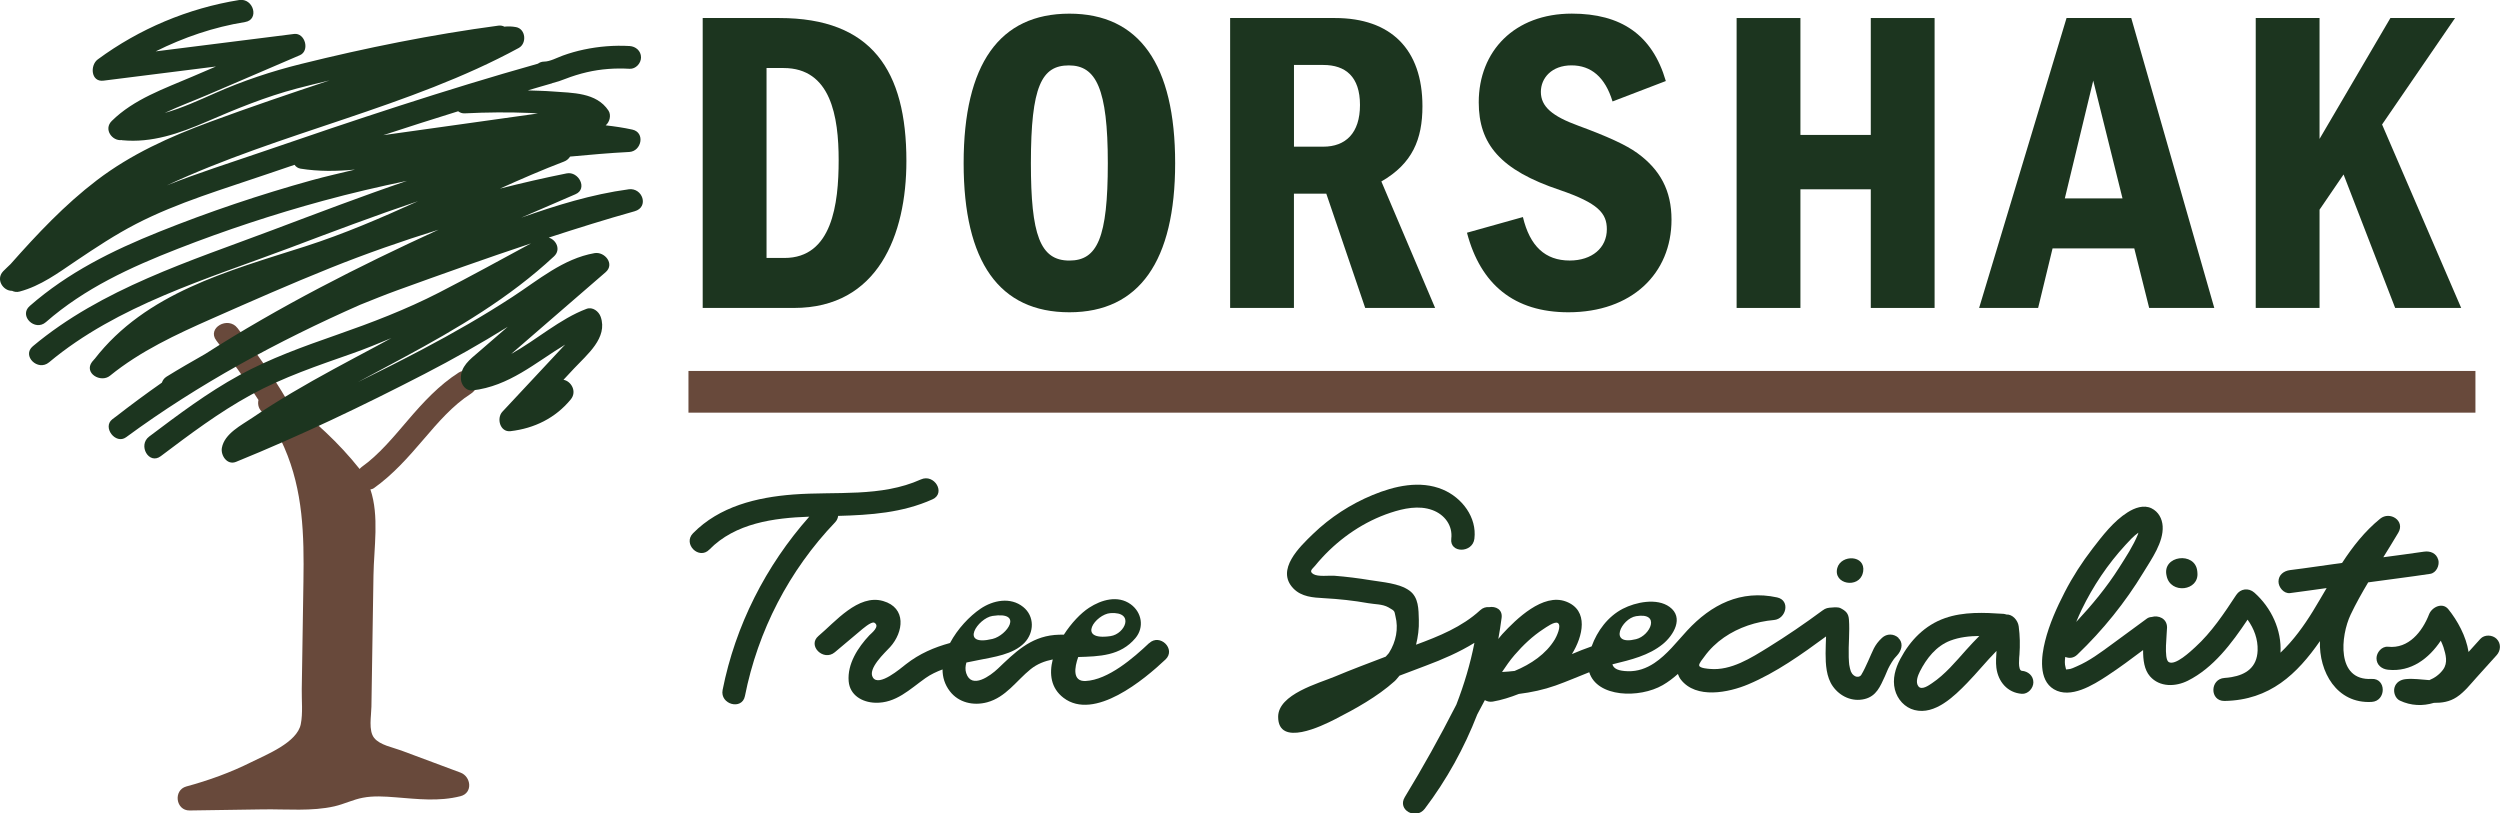
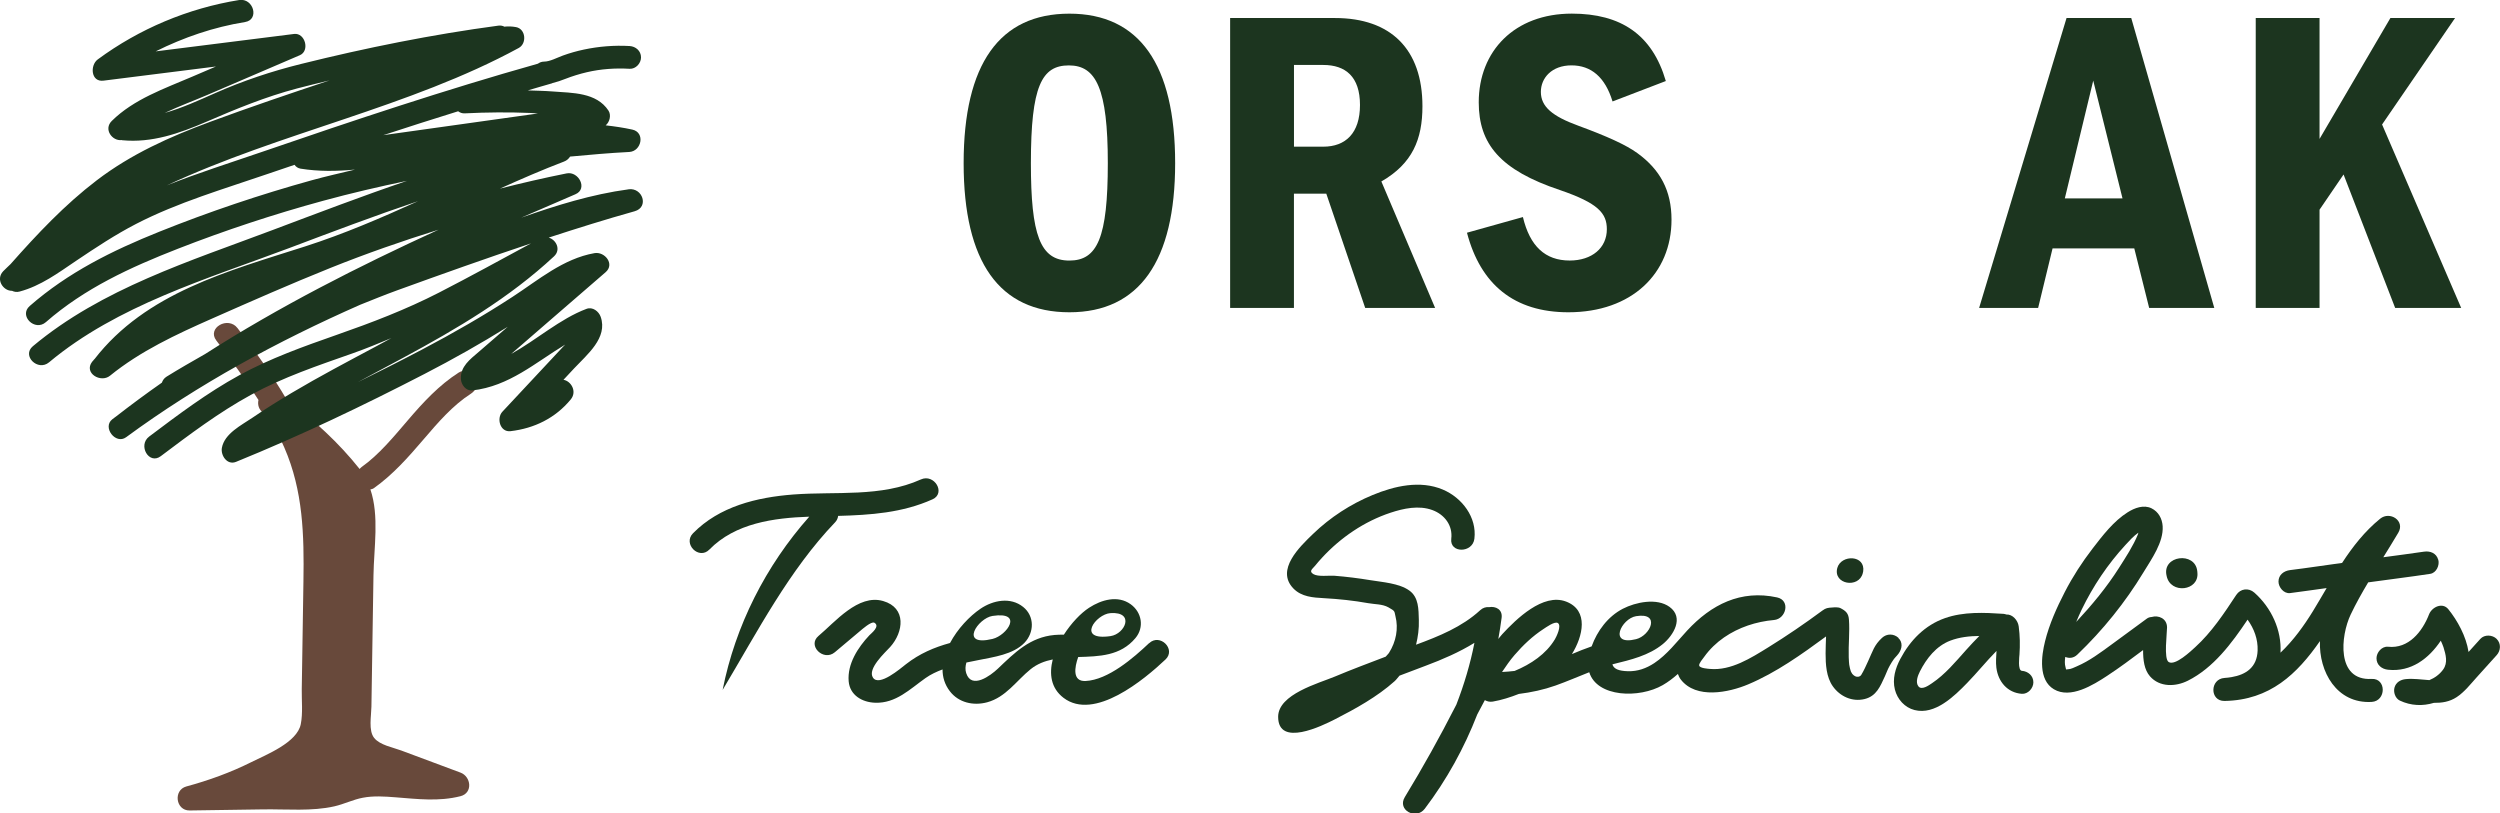
<svg xmlns="http://www.w3.org/2000/svg" width="252" height="82" viewBox="0 0 252 82" fill="none">
  <g clip-path="url(#clip0_318_4620)">
-     <path d="M92.825 48.328C88.799 50.141 84.252 49.52 79.97 49.845C76.279 50.129 72.518 51.041 69.852 53.758C68.806 54.827 70.451 56.471 71.501 55.398C74.113 52.73 77.994 52.204 81.574 52.081C77.188 57.026 74.126 63.063 72.84 69.545C72.551 71.005 74.799 71.625 75.089 70.162C76.395 63.586 79.536 57.498 84.186 52.64C84.376 52.438 84.455 52.221 84.484 52.003C87.741 51.912 90.96 51.699 94.002 50.33C95.366 49.713 94.184 47.716 92.825 48.328Z" fill="#1C351F" />
+     <path d="M92.825 48.328C88.799 50.141 84.252 49.52 79.97 49.845C76.279 50.129 72.518 51.041 69.852 53.758C68.806 54.827 70.451 56.471 71.501 55.398C74.113 52.73 77.994 52.204 81.574 52.081C77.188 57.026 74.126 63.063 72.84 69.545C76.395 63.586 79.536 57.498 84.186 52.64C84.376 52.438 84.455 52.221 84.484 52.003C87.741 51.912 90.96 51.699 94.002 50.33C95.366 49.713 94.184 47.716 92.825 48.328Z" fill="#1C351F" />
    <path d="M115.826 64.831C114.268 66.306 111.705 68.538 109.419 68.645C108.076 68.707 108.312 67.264 108.684 66.228C110.8 66.162 112.941 66.13 114.454 64.317C115.359 63.236 115.099 61.719 113.97 60.906C112.672 59.972 111.015 60.457 109.783 61.259C108.94 61.806 107.985 62.809 107.237 63.976C106.923 63.972 106.609 63.976 106.295 64.005C103.819 64.231 102.281 65.788 100.578 67.408C99.859 68.09 97.933 69.529 97.392 67.848C97.28 67.502 97.309 67.141 97.412 66.783C97.817 66.697 98.222 66.619 98.628 66.537C100.149 66.228 102.12 65.978 103.257 64.802C104.265 63.758 104.294 62.11 103.137 61.181C101.851 60.149 100.103 60.503 98.838 61.358C97.727 62.11 96.52 63.388 95.763 64.814C94.164 65.254 92.701 65.875 91.316 66.956C90.758 67.391 88.617 69.241 87.997 68.308C87.406 67.42 89.22 65.776 89.733 65.213C91.08 63.717 91.398 61.267 89.014 60.581C86.505 59.857 84.182 62.698 82.5 64.107C81.351 65.073 83.008 66.705 84.149 65.747C84.996 65.036 85.839 64.313 86.695 63.606C86.873 63.458 87.84 62.591 88.141 62.772C88.753 63.137 87.811 63.848 87.633 64.037C86.488 65.254 85.397 66.919 85.546 68.678C85.666 70.071 86.901 70.795 88.22 70.836C90.307 70.906 91.713 69.467 93.287 68.353C93.825 67.971 94.412 67.704 95.007 67.478C95.007 68.246 95.222 68.995 95.743 69.673C96.623 70.828 98.119 71.165 99.504 70.791C101.393 70.281 102.447 68.621 103.885 67.457C104.555 66.919 105.311 66.635 106.117 66.471C105.745 67.934 105.931 69.368 107.2 70.339C110.304 72.714 115.355 68.485 117.483 66.475C118.575 65.443 116.921 63.807 115.834 64.835L115.826 64.831ZM111.941 61.801C114.408 61.641 113.425 63.902 111.941 64.12C108.461 64.625 110.445 61.9 111.941 61.801ZM100.049 62.085C103.211 61.608 101.508 64.054 100.049 64.403C96.635 65.225 98.566 62.307 100.049 62.085Z" fill="#1C351F" />
    <path d="M191.361 64.292C190.882 63.857 190.191 63.853 189.712 64.292C188.898 65.044 188.774 65.641 188.311 66.635C188.092 67.108 187.885 67.589 187.612 68.033C187.579 68.078 187.567 68.099 187.559 68.107C187.563 68.099 187.567 68.094 187.592 68.061C187.546 68.103 187.53 68.119 187.521 68.131C187.476 68.156 187.435 68.177 187.426 68.185C187.389 68.197 187.348 68.209 187.311 68.218C187.298 68.218 187.302 68.218 187.286 68.218C187.244 68.218 187.199 68.218 187.158 68.214C187.149 68.214 187.153 68.214 187.125 68.205C187.091 68.197 187.063 68.185 187.029 68.177C187.017 68.168 187.009 68.164 186.967 68.144C186.914 68.107 186.885 68.09 186.881 68.09C186.864 68.074 186.843 68.061 186.827 68.045C186.79 68.008 186.753 67.971 186.715 67.934C186.711 67.926 186.715 67.93 186.703 67.918C186.662 67.856 186.624 67.794 186.591 67.728C186.575 67.692 186.571 67.683 186.558 67.663C186.583 67.716 186.579 67.696 186.538 67.585C186.517 67.511 186.496 67.441 186.476 67.367C186.459 67.293 186.443 67.219 186.43 67.145C186.409 67.017 186.405 66.997 186.414 67.075C186.422 67.161 186.422 67.133 186.401 66.985C186.393 66.894 186.385 66.808 186.376 66.717C186.364 66.561 186.356 66.405 186.352 66.253C186.31 64.983 186.467 63.713 186.372 62.443C186.327 61.839 186.071 61.571 185.475 61.279C185.343 61.214 184.942 61.206 184.715 61.234C184.248 61.263 184.054 61.279 183.694 61.547C181.925 62.854 180.11 64.095 178.238 65.254C176.51 66.319 174.493 67.618 172.369 67.428C172.191 67.412 171.348 67.363 171.278 67.096C171.224 66.878 171.658 66.389 171.794 66.195C172.332 65.443 173.018 64.781 173.782 64.255C175.27 63.228 177.023 62.657 178.821 62.496C180.044 62.389 180.503 60.519 179.131 60.219C175.473 59.422 172.493 60.934 170.058 63.569C169.017 64.695 168.045 65.982 166.752 66.841C165.95 67.371 165.074 67.687 164.098 67.659C163.164 67.634 162.672 67.428 162.528 66.972C162.565 66.964 162.594 66.952 162.631 66.939C164.379 66.508 166.194 66.084 167.616 64.921C168.694 64.037 169.773 62.254 168.293 61.177C167.012 60.244 164.871 60.696 163.582 61.362C162.077 62.143 161.007 63.581 160.436 65.156C159.762 65.39 159.101 65.653 158.448 65.932C159.56 64.144 160.184 61.526 157.861 60.638C155.542 59.751 152.835 62.402 151.426 63.926C151.285 64.079 151.165 64.251 151.029 64.407C151.157 63.696 151.273 62.985 151.364 62.266C151.467 61.428 150.76 61.086 150.099 61.201C149.801 61.169 149.483 61.251 149.202 61.51C147.367 63.199 145.048 64.132 142.738 64.987C142.932 64.194 143.048 63.372 143.019 62.492C142.986 61.428 143.019 60.215 142.064 59.529C141.035 58.785 139.336 58.682 138.125 58.48C136.926 58.283 135.719 58.131 134.508 58.036C133.963 57.995 132.872 58.16 132.392 57.872C131.892 57.572 132.309 57.342 132.566 57.021C132.789 56.742 133.024 56.475 133.264 56.216C135.137 54.185 137.517 52.562 140.154 51.686C141.481 51.246 143.019 50.913 144.383 51.415C145.627 51.871 146.449 52.981 146.288 54.304C146.106 55.784 148.441 55.772 148.619 54.304C148.884 52.147 147.375 50.165 145.432 49.347C143.147 48.386 140.563 48.986 138.369 49.894C136.141 50.815 134.095 52.142 132.359 53.815C131.016 55.11 128.561 57.436 130.371 59.315C131.193 60.166 132.355 60.236 133.467 60.297C134.959 60.379 136.439 60.536 137.91 60.799C138.592 60.922 139.344 60.881 139.948 61.218C140.667 61.617 140.535 61.608 140.663 62.122C140.977 63.355 140.721 64.683 140.018 65.797C139.927 65.941 139.782 66.056 139.679 66.191C137.972 66.845 136.257 67.482 134.566 68.193C132.925 68.879 128.837 69.973 128.837 72.254C128.837 75.353 133.289 73.154 134.562 72.505C136.633 71.448 138.84 70.224 140.576 68.666C140.77 68.493 140.898 68.292 141.068 68.107C141.944 67.774 142.816 67.441 143.696 67.112C145.412 66.471 147.086 65.747 148.623 64.798C148.206 66.927 147.582 69.007 146.801 71.025C146.772 71.078 146.743 71.132 146.718 71.185C145.122 74.309 143.432 77.347 141.605 80.347C140.807 81.658 142.742 82.678 143.618 81.519C145.833 78.596 147.594 75.39 148.909 72.011C149.157 71.526 149.413 71.054 149.673 70.573C149.896 70.7 150.161 70.774 150.471 70.721C151.368 70.565 152.244 70.285 153.1 69.948C154.356 69.792 155.6 69.525 156.799 69.101C157.96 68.69 159.068 68.201 160.196 67.761C160.982 70.302 165.247 70.417 167.603 69.06C168.153 68.744 168.653 68.357 169.133 67.934C169.207 68.123 169.281 68.312 169.422 68.493C170.964 70.491 174.249 69.812 176.221 68.982C179.023 67.802 181.607 65.961 184.066 64.153C184.049 64.724 184.02 65.291 184.02 65.862C184.02 66.964 184.087 68.251 184.752 69.184C185.479 70.207 186.707 70.77 187.959 70.462C189.15 70.166 189.526 69.188 190.001 68.164C190.22 67.692 190.229 67.564 190.481 67.108C190.613 66.865 190.762 66.635 190.919 66.413C190.919 66.409 190.964 66.364 190.968 66.36C191.01 66.311 191.006 66.315 191.047 66.265C191.146 66.154 191.274 66.023 191.361 65.904C191.754 65.382 191.808 64.728 191.357 64.313L191.361 64.292ZM164.917 62.11C167.425 61.699 166.371 64.066 164.917 64.428C162.073 65.135 163.437 62.352 164.917 62.11ZM156.72 64.461C155.848 65.916 154.319 66.952 152.674 67.63C152.252 67.679 151.831 67.716 151.405 67.737C151.802 67.149 152.199 66.565 152.666 66.027C153.521 65.036 154.48 64.12 155.584 63.404C155.84 63.24 156.716 62.595 157.034 62.804C157.44 63.068 156.877 64.202 156.724 64.461H156.72Z" fill="#1C351F" />
    <path d="M203.802 67.618C203.368 67.585 203.55 66.155 203.562 65.982C203.629 65.024 203.612 64.083 203.484 63.13C203.405 62.533 202.864 61.905 202.244 61.942C202.153 61.917 202.062 61.884 201.963 61.876C200.004 61.744 197.925 61.646 196.04 62.312C194.019 63.023 192.535 64.556 191.551 66.422C191.047 67.371 190.737 68.44 191.006 69.513C191.254 70.487 191.993 71.321 192.985 71.572C195.04 72.098 196.995 70.174 198.284 68.847C199.297 67.807 200.223 66.656 201.248 65.612C201.215 66.179 201.165 66.746 201.235 67.314C201.413 68.707 202.343 69.829 203.798 69.936C204.426 69.981 204.964 69.369 204.964 68.777C204.964 68.111 204.426 67.663 203.798 67.618H203.802ZM198.177 65.526C197.127 66.705 196.069 67.98 194.746 68.867C194.432 69.077 193.721 69.595 193.386 69.196C193.043 68.785 193.324 68.082 193.527 67.68C194.192 66.368 195.168 65.123 196.581 64.58C197.515 64.223 198.512 64.116 199.516 64.104C199.061 64.568 198.611 65.037 198.177 65.526Z" fill="#1C351F" />
    <path d="M245.771 56.418C245.589 55.756 244.961 55.513 244.337 55.608C242.973 55.818 241.601 55.978 240.237 56.171C240.749 55.345 241.262 54.519 241.75 53.693C242.46 52.492 240.898 51.489 239.919 52.287C238.364 53.553 237.157 55.098 236.083 56.742C234.334 56.977 232.59 57.252 230.838 57.466C230.214 57.544 229.672 57.943 229.672 58.625C229.672 59.192 230.209 59.862 230.838 59.784C232.069 59.632 233.293 59.439 234.525 59.278C234.066 60.055 233.615 60.836 233.144 61.605C232.243 63.072 231.164 64.568 229.875 65.789C230.003 63.508 228.949 61.255 227.242 59.739C226.663 59.225 225.837 59.324 225.411 59.973C224.183 61.835 222.939 63.722 221.278 65.234C220.868 65.608 219.248 67.158 218.595 66.726C218.099 66.401 218.438 63.849 218.438 63.249C218.438 62.336 217.566 61.987 216.888 62.193C216.719 62.205 216.553 62.246 216.413 62.349C215.218 63.224 214.024 64.104 212.829 64.979C211.734 65.781 210.61 66.623 209.353 67.162C209.101 67.269 208.754 67.454 208.481 67.458C208.179 67.462 208.307 67.606 208.204 67.248C208.113 66.94 208.126 66.574 208.179 66.216C208.56 66.377 209.01 66.356 209.394 65.986C211.965 63.524 214.222 60.729 216.066 57.684C216.872 56.352 218.095 54.663 217.996 53.039C217.95 52.283 217.57 51.58 216.876 51.239C216.082 50.848 215.16 51.202 214.466 51.641C213.048 52.533 211.936 53.992 210.928 55.3C209.87 56.672 208.927 58.132 208.134 59.669C207.324 61.239 206.567 62.92 206.142 64.638C205.77 66.13 205.451 68.535 207.03 69.476C208.704 70.475 210.99 69.049 212.387 68.132C213.631 67.318 214.83 66.422 216.024 65.526C216.02 66.521 216.136 67.511 216.719 68.173C217.698 69.291 219.306 69.233 220.538 68.613C223.113 67.322 224.956 64.852 226.556 62.46C227.205 63.364 227.61 64.424 227.568 65.575C227.506 67.269 226.395 68.004 224.952 68.251C224.712 68.28 224.481 68.333 224.233 68.337C222.749 68.432 222.72 70.68 224.233 70.656C228.817 70.578 231.561 67.918 233.851 64.622C233.735 67.7 235.533 70.951 239.059 70.754C240.551 70.672 240.559 68.35 239.059 68.436C235.463 68.637 235.934 64.075 236.947 61.95C237.472 60.844 238.079 59.767 238.712 58.703C240.795 58.411 242.886 58.16 244.965 57.844C245.589 57.749 245.932 56.972 245.779 56.418H245.771ZM209.833 61.449C210.982 59.077 212.461 56.87 214.251 54.926C214.644 54.498 215.049 54.046 215.528 53.709C215.528 53.709 215.541 53.705 215.545 53.701C215.524 53.779 215.508 53.845 215.503 53.861C215.028 55.032 214.28 56.163 213.602 57.231C212.354 59.2 210.87 60.988 209.283 62.69C209.461 62.275 209.634 61.851 209.833 61.449Z" fill="#1C351F" />
    <path d="M187.807 57.621C188.071 55.919 185.579 55.87 185.198 57.255C184.76 58.916 187.377 59.343 187.769 57.773L187.802 57.621H187.807Z" fill="#1C351F" />
    <path d="M221.484 57.568C221.278 55.562 217.897 55.981 218.393 58.041C218.769 59.931 221.699 59.578 221.497 57.704L221.484 57.564V57.568Z" fill="#1C351F" />
    <path d="M251.665 64.403C251.239 63.98 250.438 63.934 250.016 64.403C249.619 64.843 249.227 65.279 248.83 65.718C248.59 64.136 247.706 62.545 246.796 61.415C246.189 60.663 245.126 61.209 244.849 61.925C244.168 63.672 242.791 65.414 240.716 65.192C240.088 65.126 239.551 65.772 239.551 66.351C239.551 67.034 240.088 67.445 240.716 67.51C243.043 67.757 244.833 66.376 246.032 64.58C246.127 64.802 246.234 65.016 246.304 65.242C246.536 65.994 246.763 66.799 246.271 67.486C245.928 67.967 245.407 68.345 244.883 68.555C244.874 68.555 244.866 68.555 244.858 68.555C244.064 68.505 243.287 68.374 242.489 68.456C241.973 68.509 241.51 68.781 241.365 69.307C241.237 69.771 241.44 70.396 241.902 70.618C243.023 71.152 244.229 71.185 245.333 70.848C246.131 70.856 246.908 70.754 247.648 70.26C248.433 69.738 249.024 68.966 249.648 68.275C250.318 67.531 250.991 66.787 251.661 66.043C252.083 65.579 252.124 64.863 251.661 64.403H251.665Z" fill="#1C351F" />
-     <path d="M78.544 1.817C87.885 1.817 91.365 7.12 91.365 16.232C91.365 23.68 88.501 31.041 80.04 31.041H70.832V1.817H78.544ZM79.073 26.002C83.876 26.002 84.537 20.569 84.537 16.146C84.537 11.723 83.744 6.857 78.986 6.857H77.267V26.002H79.073Z" fill="#1C351F" />
    <path d="M118.455 16.449C118.455 26.306 114.842 31.477 107.795 31.477C100.748 31.477 97.135 26.437 97.135 16.449C97.135 6.461 100.748 1.377 107.795 1.377C114.842 1.377 118.455 6.502 118.455 16.449ZM107.791 26.265C110.61 26.265 111.668 23.988 111.668 16.449C111.668 8.911 110.478 6.593 107.746 6.593C105.013 6.593 103.914 8.652 103.914 16.449C103.914 23.679 104.84 26.265 107.791 26.265Z" fill="#1C351F" />
    <path d="M134.57 1.817C140.208 1.817 143.382 4.974 143.382 10.712C143.382 14.041 142.37 16.495 139.241 18.291L144.66 31.041H137.612L133.69 19.52H130.429V31.041H123.997V1.817H134.57ZM133.384 14.785C135.633 14.785 137.087 13.429 137.087 10.581C137.087 7.732 135.633 6.548 133.384 6.548H130.433V14.785H133.384Z" fill="#1C351F" />
    <path d="M167.917 8.167L162.544 10.227C161.796 7.773 160.387 6.589 158.403 6.589C156.419 6.589 155.319 7.859 155.319 9.261C155.319 10.749 156.464 11.714 159.105 12.676C161.97 13.729 163.908 14.604 165.053 15.438C167.343 17.103 168.488 19.207 168.488 22.142C168.488 27.576 164.478 31.477 158.093 31.477C152.628 31.477 149.239 28.674 147.871 23.458L153.509 21.879C154.211 24.814 155.753 26.261 158.225 26.261C160.469 26.261 161.97 24.991 161.97 23.108C161.97 21.489 161.089 20.478 157.254 19.162C151.219 17.148 149.057 14.518 149.057 10.313C149.057 5.142 152.67 1.373 158.44 1.373C163.375 1.373 166.545 3.478 167.913 8.163L167.917 8.167Z" fill="#1C351F" />
-     <path d="M181.483 13.601H188.575V1.817H195.007V31.041H188.575V19.081H181.483V31.041H175.051V1.817H181.483V13.601Z" fill="#1C351F" />
    <path d="M223.2 31.041H216.636L215.136 25.04H206.898L205.443 31.041H199.495L208.307 1.817H214.83L223.2 31.041ZM213.949 20.001L210.998 8.127L208.134 20.001H213.949Z" fill="#1C351F" />
    <path d="M233.814 13.996L240.952 1.817H247.47L240.113 12.549L248.086 31.037H241.431L236.232 17.588L233.81 21.136V31.037H227.378V1.817H233.81V13.996H233.814Z" fill="#1C351F" />
-     <path d="M249.524 37.392H69.397V41.596H249.524V37.392Z" fill="#68493B" />
    <path d="M47.937 37.995C47.611 37.436 46.805 37.19 46.243 37.551C44.255 38.822 42.667 40.544 41.147 42.319C39.704 44 38.228 45.813 36.451 47.075C36.373 47.132 36.315 47.206 36.249 47.272C34.141 44.625 31.648 42.332 28.924 40.326C27.441 37.798 25.73 35.402 23.944 33.075C22.989 31.83 20.836 33.055 21.803 34.321C23.287 36.261 24.742 38.246 26.052 40.318C25.948 40.782 26.073 41.3 26.569 41.641C26.755 41.769 26.924 41.912 27.106 42.044C27.672 43.047 28.205 44.066 28.664 45.123C30.557 49.471 30.66 53.943 30.586 58.604C30.549 61.021 30.512 63.434 30.474 65.851L30.417 69.476C30.4 70.602 30.541 71.893 30.317 73.002C29.941 74.848 26.874 76.056 25.328 76.825C23.237 77.869 21.047 78.662 18.786 79.275C17.446 79.636 17.703 81.716 19.116 81.696L26.56 81.585C28.883 81.552 31.438 81.799 33.715 81.276C34.686 81.055 35.587 80.598 36.567 80.413C37.65 80.204 38.774 80.282 39.865 80.368C42.085 80.541 44.226 80.812 46.416 80.257C47.685 79.936 47.495 78.28 46.416 77.877C44.424 77.133 42.436 76.394 40.444 75.65C39.609 75.337 38.299 75.111 37.716 74.384C37.125 73.644 37.426 72.164 37.439 71.247C37.509 66.833 37.575 62.423 37.646 58.008C37.687 55.217 38.245 52.015 37.336 49.336C37.464 49.311 37.588 49.278 37.695 49.2C39.625 47.827 41.167 46.076 42.696 44.288C44.143 42.599 45.635 40.856 47.487 39.672C48.049 39.311 48.281 38.579 47.933 37.987L47.937 37.995Z" fill="#68493B" />
    <path d="M63.358 19.084C59.647 19.585 56.068 20.703 52.542 21.94C54.365 21.147 56.187 20.362 58.01 19.577C59.275 19.034 58.324 17.238 57.121 17.477C54.861 17.929 52.616 18.447 50.388 19.014C52.521 18.052 54.666 17.119 56.853 16.285C57.146 16.174 57.332 15.989 57.465 15.783C59.449 15.598 61.437 15.421 63.429 15.319C64.669 15.253 65.066 13.354 63.735 13.062C62.854 12.869 61.953 12.737 61.052 12.635C61.474 12.293 61.623 11.586 61.333 11.147C60.114 9.301 57.696 9.375 55.704 9.219C54.869 9.153 54.034 9.145 53.199 9.112C54.013 8.878 54.823 8.627 55.638 8.401C55.658 8.397 55.671 8.38 55.691 8.372C56.125 8.269 56.547 8.126 56.981 7.953C57.688 7.678 58.415 7.452 59.159 7.279C60.573 6.95 62.015 6.851 63.462 6.934C64.086 6.971 64.615 6.379 64.615 5.787C64.615 5.133 64.086 4.677 63.462 4.64C61.916 4.55 60.362 4.677 58.849 4.998C58.13 5.15 57.423 5.351 56.733 5.602C56.138 5.82 55.431 6.206 54.852 6.21C54.588 6.21 54.389 6.301 54.22 6.42C44.858 9.059 35.633 12.137 26.436 15.302C23.237 16.404 19.976 17.427 16.822 18.685C28.226 13.35 41.299 10.822 52.294 4.833C53.12 4.381 53.005 2.918 52.017 2.733C51.591 2.655 51.215 2.647 50.839 2.688C50.678 2.601 50.479 2.552 50.231 2.585C43.556 3.477 36.873 4.825 30.338 6.449C27.366 7.188 24.494 8.146 21.695 9.383C20.021 10.123 18.343 10.896 16.603 11.385C18.021 10.711 19.513 10.164 20.902 9.568L30.226 5.565C31.252 5.125 30.76 3.284 29.644 3.423C24.994 4.007 20.34 4.595 15.69 5.179C18.525 3.765 21.538 2.733 24.709 2.219C26.172 1.981 25.552 -0.231 24.097 0.004C18.947 0.838 14.041 2.901 9.85 5.992C9.06 6.576 9.155 8.294 10.432 8.13C14.21 7.653 17.992 7.18 21.77 6.703C20.976 7.045 20.183 7.386 19.389 7.723C16.558 8.939 13.499 9.988 11.267 12.191C10.408 13.037 11.325 14.242 12.263 14.118C12.28 14.118 12.292 14.131 12.313 14.135C15.297 14.427 18.079 13.448 20.778 12.285C23.791 10.982 26.75 9.761 29.937 8.919C31.02 8.631 32.124 8.372 33.219 8.105C29.181 9.445 25.155 10.814 21.171 12.285C17.108 13.785 13.214 15.536 9.754 18.175C6.526 20.637 3.745 23.593 1.066 26.622C0.822 26.868 0.558 27.09 0.318 27.345C-0.459 28.171 0.318 29.31 1.178 29.314C1.19 29.314 1.199 29.31 1.211 29.314C1.426 29.417 1.678 29.47 1.98 29.388C4.113 28.817 5.865 27.51 7.667 26.293C9.635 24.97 11.614 23.658 13.722 22.569C17.934 20.395 22.58 19.047 27.052 17.509C27.928 17.209 28.809 16.913 29.689 16.613C29.826 16.811 30.028 16.954 30.293 17C32.119 17.296 33.95 17.267 35.786 17.094C34.331 17.448 32.863 17.772 31.421 18.171C26.213 19.614 21.084 21.344 16.066 23.354C11.321 25.257 6.861 27.464 2.992 30.847C1.872 31.825 3.513 33.445 4.625 32.471C8.523 29.063 13.148 26.942 17.938 25.072C22.72 23.206 27.602 21.595 32.558 20.243C35.36 19.478 38.187 18.82 41.027 18.229C36.492 19.77 32.008 21.484 27.507 23.177C19.149 26.33 10.259 29.088 3.311 34.9C2.17 35.853 3.811 37.469 4.943 36.523C11.834 30.765 20.893 28.118 29.172 24.998C33.487 23.371 37.786 21.743 42.134 20.28C38.414 21.969 34.666 23.584 30.76 24.838C23.014 27.321 14.702 29.507 9.519 36.207C9.498 36.223 9.478 36.236 9.457 36.252C9.461 36.252 9.465 36.26 9.469 36.26C9.407 36.339 9.337 36.4 9.275 36.482C8.436 37.609 10.155 38.632 11.089 37.872C14.152 35.385 17.756 33.712 21.344 32.126C25.316 30.37 29.296 28.619 33.326 27C36.902 25.566 40.535 24.295 44.209 23.153C36.104 26.86 28.16 30.901 20.67 35.689C19.368 36.433 18.066 37.173 16.785 37.97C16.529 38.131 16.397 38.344 16.318 38.57C14.743 39.672 13.193 40.819 11.672 42.002C11.631 42.031 11.59 42.056 11.548 42.089C11.548 42.089 11.548 42.089 11.548 42.093C11.47 42.155 11.387 42.208 11.313 42.27C10.296 43.071 11.656 44.847 12.71 44.074C20.013 38.706 28.015 34.378 36.306 30.72C37.542 30.227 38.774 29.721 40.035 29.265C44.515 27.641 49.008 26.038 53.534 24.53C50.446 26.198 47.371 27.892 44.251 29.495C40.919 31.205 37.472 32.52 33.942 33.753C30.598 34.925 27.242 36.121 24.126 37.822C20.902 39.586 17.963 41.801 15.037 44.004C13.867 44.884 15.016 46.881 16.202 45.985C19.129 43.782 22.067 41.567 25.291 39.803C28.548 38.02 32.07 36.84 35.562 35.611C36.885 35.147 38.166 34.612 39.452 34.078C38.927 34.361 38.41 34.649 37.885 34.929C35.046 36.445 32.194 37.946 29.425 39.59C28.077 40.387 26.75 41.217 25.461 42.097C24.337 42.861 22.63 43.696 22.365 45.143C22.229 45.895 22.89 46.918 23.787 46.557C30.243 43.934 36.608 40.889 42.796 37.691C45.652 36.215 48.454 34.637 51.182 32.939C50.206 33.782 49.231 34.629 48.256 35.471C47.379 36.227 46.392 36.943 46.458 38.209C46.487 38.776 46.966 39.429 47.611 39.355C51.318 38.94 53.968 36.548 56.977 34.731C56.915 34.793 56.853 34.851 56.803 34.904C56.117 35.636 55.435 36.371 54.749 37.103C53.381 38.57 52.009 40.034 50.641 41.501C50.029 42.155 50.397 43.585 51.459 43.462C53.864 43.182 55.985 42.142 57.531 40.264C58.196 39.454 57.56 38.41 56.799 38.283C57.159 37.896 57.518 37.514 57.878 37.128C59.167 35.747 61.292 34.057 60.548 31.932C60.358 31.39 59.742 30.901 59.126 31.131C56.435 32.142 54.092 34.259 51.521 35.681C51.55 35.656 51.575 35.636 51.604 35.611C52.604 34.744 53.608 33.877 54.608 33.009C56.754 31.151 58.903 29.294 61.048 27.436C61.999 26.614 60.953 25.335 59.924 25.516C56.766 26.075 54.278 28.217 51.67 29.918C48.727 31.838 45.672 33.589 42.564 35.225C40.427 36.351 38.257 37.444 36.071 38.517C37.617 37.687 39.167 36.861 40.712 36.026C46.082 33.128 51.364 30.017 55.844 25.841C56.568 25.167 56.072 24.176 55.311 23.95C58.184 23.013 61.065 22.109 63.97 21.295C65.446 20.884 64.78 18.886 63.354 19.079L63.358 19.084ZM38.633 13.625C41.142 12.803 43.66 11.998 46.181 11.216C46.358 11.348 46.573 11.443 46.863 11.426C49.074 11.315 51.285 11.295 53.497 11.389C53.74 11.402 53.984 11.426 54.224 11.438C49.024 12.166 43.829 12.898 38.629 13.625H38.633Z" fill="#1C351F" />
  </g>
  <defs>
    <clipPath id="clip0_318_4620">
      <rect width="252" height="82" fill="white" />
    </clipPath>
  </defs>
</svg>